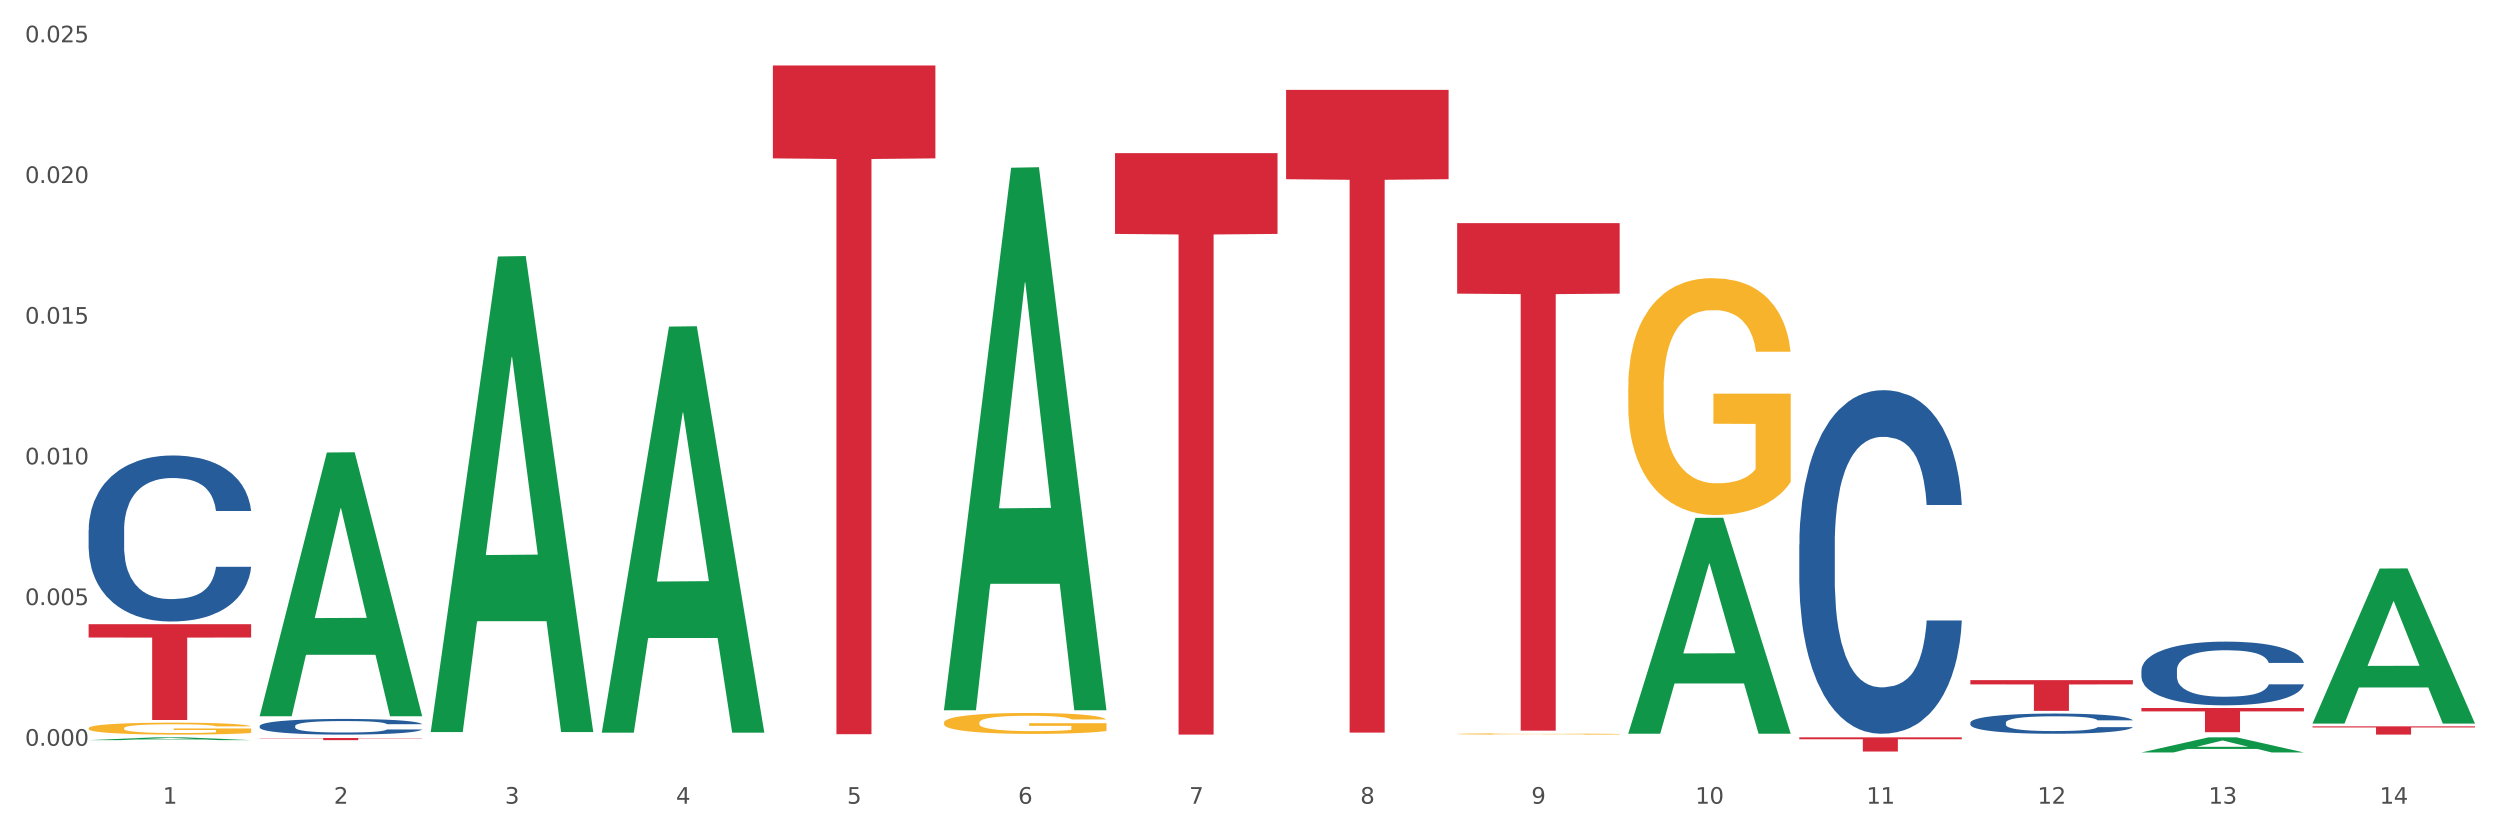
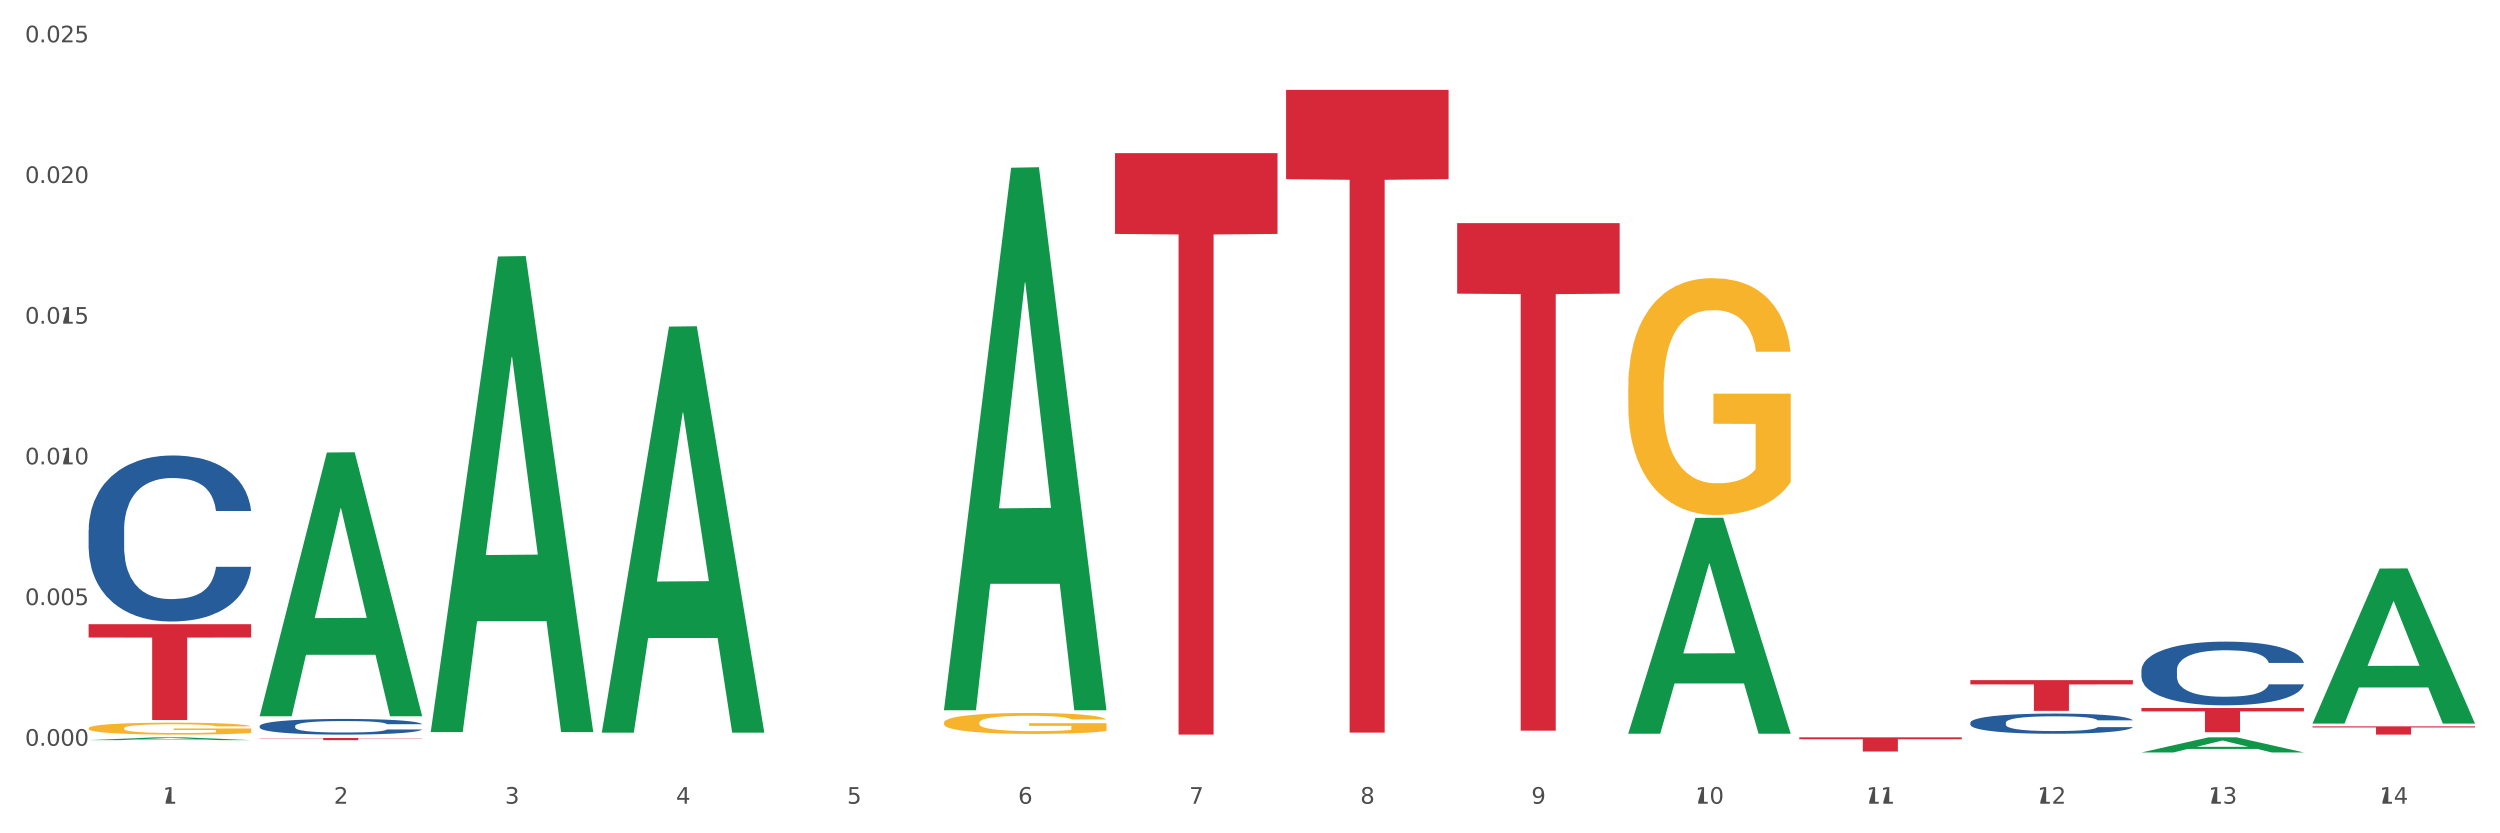
<svg xmlns="http://www.w3.org/2000/svg" xmlns:xlink="http://www.w3.org/1999/xlink" width="1080pt" height="360pt" viewBox="0 0 1080 360" version="1.1">
  <rect x="0" y="0" width="1080" height="360" fill="#333333" stroke="none" />
  <defs>
    <style type="text/css">*{stroke-linejoin: round; stroke-linecap: butt}</style>
  </defs>
  <g id="figure_1">
    <g id="patch_1">
      <path d="M 0 360  L 1080 360  L 1080 0  L 0 0  z " style="fill: #ffffff; stroke: #ffffff; stroke-linejoin: miter" />
    </g>
    <g id="axes_1">
      <g id="matplotlib.axis_1">
        <g id="xtick_1">
          <g id="text_1">
            <g style="fill: #4d4d4d" transform="translate(70.332 347.204) scale(0.096 -0.096)">
              <defs>
-                 <path id="DejaVuSans-31" d="M 794 531  L 1825 531  L 1825 4091  L 703 3866  L 703 4441  L 1819 4666  L 2450 4666  L 2450 531  L 3481 531  L 3481 0  L 794 0  L 794 531  z " transform="scale(0.016)" />
+                 <path id="DejaVuSans-31" d="M 794 531  L 1825 4091  L 703 3866  L 703 4441  L 1819 4666  L 2450 4666  L 2450 531  L 3481 531  L 3481 0  L 794 0  L 794 531  z " transform="scale(0.016)" />
              </defs>
              <use xlink:href="#DejaVuSans-31" />
            </g>
          </g>
        </g>
        <g id="xtick_2">
          <g id="text_2">
            <g style="fill: #4d4d4d" transform="translate(144.233 347.204) scale(0.096 -0.096)">
              <defs>
                <path id="DejaVuSans-32" d="M 1228 531  L 3431 531  L 3431 0  L 469 0  L 469 531  Q 828 903 1448 1529  Q 2069 2156 2228 2338  Q 2531 2678 2651 2914  Q 2772 3150 2772 3378  Q 2772 3750 2511 3984  Q 2250 4219 1831 4219  Q 1534 4219 1204 4116  Q 875 4013 500 3803  L 500 4441  Q 881 4594 1212 4672  Q 1544 4750 1819 4750  Q 2544 4750 2975 4387  Q 3406 4025 3406 3419  Q 3406 3131 3298 2873  Q 3191 2616 2906 2266  Q 2828 2175 2409 1742  Q 1991 1309 1228 531  z " transform="scale(0.016)" />
              </defs>
              <use xlink:href="#DejaVuSans-32" />
            </g>
          </g>
        </g>
        <g id="xtick_3">
          <g id="text_3">
            <g style="fill: #4d4d4d" transform="translate(218.134 347.204) scale(0.096 -0.096)">
              <defs>
                <path id="DejaVuSans-33" d="M 2597 2516  Q 3050 2419 3304 2112  Q 3559 1806 3559 1356  Q 3559 666 3084 287  Q 2609 -91 1734 -91  Q 1441 -91 1130 -33  Q 819 25 488 141  L 488 750  Q 750 597 1062 519  Q 1375 441 1716 441  Q 2309 441 2620 675  Q 2931 909 2931 1356  Q 2931 1769 2642 2001  Q 2353 2234 1838 2234  L 1294 2234  L 1294 2753  L 1863 2753  Q 2328 2753 2575 2939  Q 2822 3125 2822 3475  Q 2822 3834 2567 4026  Q 2313 4219 1838 4219  Q 1578 4219 1281 4162  Q 984 4106 628 3988  L 628 4550  Q 988 4650 1302 4700  Q 1616 4750 1894 4750  Q 2613 4750 3031 4423  Q 3450 4097 3450 3541  Q 3450 3153 3228 2886  Q 3006 2619 2597 2516  z " transform="scale(0.016)" />
              </defs>
              <use xlink:href="#DejaVuSans-33" />
            </g>
          </g>
        </g>
        <g id="xtick_4">
          <g id="text_4">
            <g style="fill: #4d4d4d" transform="translate(292.034 347.204) scale(0.096 -0.096)">
              <defs>
                <path id="DejaVuSans-34" d="M 2419 4116  L 825 1625  L 2419 1625  L 2419 4116  z M 2253 4666  L 3047 4666  L 3047 1625  L 3713 1625  L 3713 1100  L 3047 1100  L 3047 0  L 2419 0  L 2419 1100  L 313 1100  L 313 1709  L 2253 4666  z " transform="scale(0.016)" />
              </defs>
              <use xlink:href="#DejaVuSans-34" />
            </g>
          </g>
        </g>
        <g id="xtick_5">
          <g id="text_5">
            <g style="fill: #4d4d4d" transform="translate(365.935 347.204) scale(0.096 -0.096)">
              <defs>
                <path id="DejaVuSans-35" d="M 691 4666  L 3169 4666  L 3169 4134  L 1269 4134  L 1269 2991  Q 1406 3038 1543 3061  Q 1681 3084 1819 3084  Q 2600 3084 3056 2656  Q 3513 2228 3513 1497  Q 3513 744 3044 326  Q 2575 -91 1722 -91  Q 1428 -91 1123 -41  Q 819 9 494 109  L 494 744  Q 775 591 1075 516  Q 1375 441 1709 441  Q 2250 441 2565 725  Q 2881 1009 2881 1497  Q 2881 1984 2565 2268  Q 2250 2553 1709 2553  Q 1456 2553 1204 2497  Q 953 2441 691 2322  L 691 4666  z " transform="scale(0.016)" />
              </defs>
              <use xlink:href="#DejaVuSans-35" />
            </g>
          </g>
        </g>
        <g id="xtick_6">
          <g id="text_6">
            <g style="fill: #4d4d4d" transform="translate(439.836 347.204) scale(0.096 -0.096)">
              <defs>
                <path id="DejaVuSans-36" d="M 2113 2584  Q 1688 2584 1439 2293  Q 1191 2003 1191 1497  Q 1191 994 1439 701  Q 1688 409 2113 409  Q 2538 409 2786 701  Q 3034 994 3034 1497  Q 3034 2003 2786 2293  Q 2538 2584 2113 2584  z M 3366 4563  L 3366 3988  Q 3128 4100 2886 4159  Q 2644 4219 2406 4219  Q 1781 4219 1451 3797  Q 1122 3375 1075 2522  Q 1259 2794 1537 2939  Q 1816 3084 2150 3084  Q 2853 3084 3261 2657  Q 3669 2231 3669 1497  Q 3669 778 3244 343  Q 2819 -91 2113 -91  Q 1303 -91 875 529  Q 447 1150 447 2328  Q 447 3434 972 4092  Q 1497 4750 2381 4750  Q 2619 4750 2861 4703  Q 3103 4656 3366 4563  z " transform="scale(0.016)" />
              </defs>
              <use xlink:href="#DejaVuSans-36" />
            </g>
          </g>
        </g>
        <g id="xtick_7">
          <g id="text_7">
            <g style="fill: #4d4d4d" transform="translate(513.737 347.204) scale(0.096 -0.096)">
              <defs>
                <path id="DejaVuSans-37" d="M 525 4666  L 3525 4666  L 3525 4397  L 1831 0  L 1172 0  L 2766 4134  L 525 4134  L 525 4666  z " transform="scale(0.016)" />
              </defs>
              <use xlink:href="#DejaVuSans-37" />
            </g>
          </g>
        </g>
        <g id="xtick_8">
          <g id="text_8">
            <g style="fill: #4d4d4d" transform="translate(587.638 347.204) scale(0.096 -0.096)">
              <defs>
                <path id="DejaVuSans-38" d="M 2034 2216  Q 1584 2216 1326 1975  Q 1069 1734 1069 1313  Q 1069 891 1326 650  Q 1584 409 2034 409  Q 2484 409 2743 651  Q 3003 894 3003 1313  Q 3003 1734 2745 1975  Q 2488 2216 2034 2216  z M 1403 2484  Q 997 2584 770 2862  Q 544 3141 544 3541  Q 544 4100 942 4425  Q 1341 4750 2034 4750  Q 2731 4750 3128 4425  Q 3525 4100 3525 3541  Q 3525 3141 3298 2862  Q 3072 2584 2669 2484  Q 3125 2378 3379 2068  Q 3634 1759 3634 1313  Q 3634 634 3220 271  Q 2806 -91 2034 -91  Q 1263 -91 848 271  Q 434 634 434 1313  Q 434 1759 690 2068  Q 947 2378 1403 2484  z M 1172 3481  Q 1172 3119 1398 2916  Q 1625 2713 2034 2713  Q 2441 2713 2670 2916  Q 2900 3119 2900 3481  Q 2900 3844 2670 4047  Q 2441 4250 2034 4250  Q 1625 4250 1398 4047  Q 1172 3844 1172 3481  z " transform="scale(0.016)" />
              </defs>
              <use xlink:href="#DejaVuSans-38" />
            </g>
          </g>
        </g>
        <g id="xtick_9">
          <g id="text_9">
            <g style="fill: #4d4d4d" transform="translate(661.539 347.204) scale(0.096 -0.096)">
              <defs>
                <path id="DejaVuSans-39" d="M 703 97  L 703 672  Q 941 559 1184 500  Q 1428 441 1663 441  Q 2288 441 2617 861  Q 2947 1281 2994 2138  Q 2813 1869 2534 1725  Q 2256 1581 1919 1581  Q 1219 1581 811 2004  Q 403 2428 403 3163  Q 403 3881 828 4315  Q 1253 4750 1959 4750  Q 2769 4750 3195 4129  Q 3622 3509 3622 2328  Q 3622 1225 3098 567  Q 2575 -91 1691 -91  Q 1453 -91 1209 -44  Q 966 3 703 97  z M 1959 2075  Q 2384 2075 2632 2365  Q 2881 2656 2881 3163  Q 2881 3666 2632 3958  Q 2384 4250 1959 4250  Q 1534 4250 1286 3958  Q 1038 3666 1038 3163  Q 1038 2656 1286 2365  Q 1534 2075 1959 2075  z " transform="scale(0.016)" />
              </defs>
              <use xlink:href="#DejaVuSans-39" />
            </g>
          </g>
        </g>
        <g id="xtick_10">
          <g id="text_10">
            <g style="fill: #4d4d4d" transform="translate(732.386 347.204) scale(0.096 -0.096)">
              <defs>
                <path id="DejaVuSans-30" d="M 2034 4250  Q 1547 4250 1301 3770  Q 1056 3291 1056 2328  Q 1056 1369 1301 889  Q 1547 409 2034 409  Q 2525 409 2770 889  Q 3016 1369 3016 2328  Q 3016 3291 2770 3770  Q 2525 4250 2034 4250  z M 2034 4750  Q 2819 4750 3233 4129  Q 3647 3509 3647 2328  Q 3647 1150 3233 529  Q 2819 -91 2034 -91  Q 1250 -91 836 529  Q 422 1150 422 2328  Q 422 3509 836 4129  Q 1250 4750 2034 4750  z " transform="scale(0.016)" />
              </defs>
              <use xlink:href="#DejaVuSans-31" />
              <use xlink:href="#DejaVuSans-30" transform="translate(63.623 0)" />
            </g>
          </g>
        </g>
        <g id="xtick_11">
          <g id="text_11">
            <g style="fill: #4d4d4d" transform="translate(806.287 347.204) scale(0.096 -0.096)">
              <use xlink:href="#DejaVuSans-31" />
              <use xlink:href="#DejaVuSans-31" transform="translate(63.623 0)" />
            </g>
          </g>
        </g>
        <g id="xtick_12">
          <g id="text_12">
            <g style="fill: #4d4d4d" transform="translate(880.187 347.204) scale(0.096 -0.096)">
              <use xlink:href="#DejaVuSans-31" />
              <use xlink:href="#DejaVuSans-32" transform="translate(63.623 0)" />
            </g>
          </g>
        </g>
        <g id="xtick_13">
          <g id="text_13">
            <g style="fill: #4d4d4d" transform="translate(954.088 347.204) scale(0.096 -0.096)">
              <use xlink:href="#DejaVuSans-31" />
              <use xlink:href="#DejaVuSans-33" transform="translate(63.623 0)" />
            </g>
          </g>
        </g>
        <g id="xtick_14">
          <g id="text_14">
            <g style="fill: #4d4d4d" transform="translate(1027.989 347.204) scale(0.096 -0.096)">
              <use xlink:href="#DejaVuSans-31" />
              <use xlink:href="#DejaVuSans-34" transform="translate(63.623 0)" />
            </g>
          </g>
        </g>
        <g id="xtick_15" />
        <g id="xtick_16" />
        <g id="xtick_17" />
        <g id="xtick_18" />
        <g id="xtick_19" />
        <g id="xtick_20" />
        <g id="xtick_21" />
        <g id="xtick_22" />
        <g id="xtick_23" />
        <g id="xtick_24" />
        <g id="xtick_25" />
        <g id="xtick_26" />
        <g id="xtick_27" />
      </g>
      <g id="matplotlib.axis_2">
        <g id="ytick_1">
          <g id="text_15">
            <g style="fill: #4d4d4d" transform="translate(10.8 322.163) scale(0.096 -0.096)">
              <defs>
                <path id="DejaVuSans-2e" d="M 684 794  L 1344 794  L 1344 0  L 684 0  L 684 794  z " transform="scale(0.016)" />
              </defs>
              <use xlink:href="#DejaVuSans-30" />
              <use xlink:href="#DejaVuSans-2e" transform="translate(63.623 0)" />
              <use xlink:href="#DejaVuSans-30" transform="translate(95.41 0)" />
              <use xlink:href="#DejaVuSans-30" transform="translate(159.033 0)" />
              <use xlink:href="#DejaVuSans-30" transform="translate(222.656 0)" />
            </g>
          </g>
        </g>
        <g id="ytick_2">
          <g id="text_16">
            <g style="fill: #4d4d4d" transform="translate(10.8 261.385) scale(0.096 -0.096)">
              <use xlink:href="#DejaVuSans-30" />
              <use xlink:href="#DejaVuSans-2e" transform="translate(63.623 0)" />
              <use xlink:href="#DejaVuSans-30" transform="translate(95.41 0)" />
              <use xlink:href="#DejaVuSans-30" transform="translate(159.033 0)" />
              <use xlink:href="#DejaVuSans-35" transform="translate(222.656 0)" />
            </g>
          </g>
        </g>
        <g id="ytick_3">
          <g id="text_17">
            <g style="fill: #4d4d4d" transform="translate(10.8 200.608) scale(0.096 -0.096)">
              <use xlink:href="#DejaVuSans-30" />
              <use xlink:href="#DejaVuSans-2e" transform="translate(63.623 0)" />
              <use xlink:href="#DejaVuSans-30" transform="translate(95.41 0)" />
              <use xlink:href="#DejaVuSans-31" transform="translate(159.033 0)" />
              <use xlink:href="#DejaVuSans-30" transform="translate(222.656 0)" />
            </g>
          </g>
        </g>
        <g id="ytick_4">
          <g id="text_18">
            <g style="fill: #4d4d4d" transform="translate(10.8 139.83) scale(0.096 -0.096)">
              <use xlink:href="#DejaVuSans-30" />
              <use xlink:href="#DejaVuSans-2e" transform="translate(63.623 0)" />
              <use xlink:href="#DejaVuSans-30" transform="translate(95.41 0)" />
              <use xlink:href="#DejaVuSans-31" transform="translate(159.033 0)" />
              <use xlink:href="#DejaVuSans-35" transform="translate(222.656 0)" />
            </g>
          </g>
        </g>
        <g id="ytick_5">
          <g id="text_19">
            <g style="fill: #4d4d4d" transform="translate(10.8 79.053) scale(0.096 -0.096)">
              <use xlink:href="#DejaVuSans-30" />
              <use xlink:href="#DejaVuSans-2e" transform="translate(63.623 0)" />
              <use xlink:href="#DejaVuSans-30" transform="translate(95.41 0)" />
              <use xlink:href="#DejaVuSans-32" transform="translate(159.033 0)" />
              <use xlink:href="#DejaVuSans-30" transform="translate(222.656 0)" />
            </g>
          </g>
        </g>
        <g id="ytick_6">
          <g id="text_20">
            <g style="fill: #4d4d4d" transform="translate(10.8 18.276) scale(0.096 -0.096)">
              <use xlink:href="#DejaVuSans-30" />
              <use xlink:href="#DejaVuSans-2e" transform="translate(63.623 0)" />
              <use xlink:href="#DejaVuSans-30" transform="translate(95.41 0)" />
              <use xlink:href="#DejaVuSans-32" transform="translate(159.033 0)" />
              <use xlink:href="#DejaVuSans-35" transform="translate(222.656 0)" />
            </g>
          </g>
        </g>
        <g id="ytick_7" />
        <g id="ytick_8" />
        <g id="ytick_9" />
        <g id="ytick_10" />
        <g id="ytick_11" />
      </g>
      <g id="PolyCollection_1">
        <path d="M 38.283 319.738  L 38.355 319.737  L 67.306 318.516  L 79.321 318.515  L 108.489 319.74  L 94.592 319.74  L 88.296 319.455  L 58.404 319.455  L 58.187 319.46  L 52.107 319.74  L 38.283 319.74  L 38.283 319.738  L 62.167 319.285  L 84.532 319.284  L 73.458 318.776  L 73.314 318.774  L 73.169 318.778  L 62.095 319.284  L 62.167 319.285  L 38.283 319.738  z " clip-path="url(#pd9d1cb0e75)" style="fill: #109648" />
        <path d="M 703.391 167.451  L 703.474 167.357  L 703.474 163.993  L 703.639 161.097  L 704.468 154.088  L 705.712 148.295  L 706.623 145.211  L 707.535 142.688  L 708.613 140.165  L 709.939 137.549  L 712.343 133.718  L 713.835 131.755  L 715.658 129.7  L 718.974 126.709  L 721.377 125.027  L 723.864 123.626  L 727.925 121.944  L 730.578 121.196  L 733.396 120.635  L 736.794 120.262  L 739.364 120.168  L 745 120.449  L 749.808 121.29  L 752.129 121.944  L 755.113 123.065  L 756.687 123.813  L 759.257 125.308  L 761.909 127.27  L 763.733 128.952  L 766.468 132.129  L 768.54 135.306  L 770.447 139.231  L 771.441 141.941  L 772.187 144.464  L 772.851 147.36  L 773.514 151.939  L 758.594 151.939  L 758.014 148.669  L 757.102 145.585  L 755.776 142.595  L 754.615 140.726  L 752.626 138.39  L 750.802 136.895  L 748.896 135.773  L 746.575 134.839  L 744.752 134.372  L 742.182 133.998  L 737.126 134.091  L 733.728 134.839  L 731.407 135.773  L 729.915 136.614  L 728.589 137.549  L 727.097 138.857  L 725.356 140.819  L 724.113 142.595  L 722.869 144.837  L 721.875 147.08  L 720.963 149.696  L 720.217 152.5  L 719.637 155.397  L 719.139 158.947  L 718.725 164.834  L 718.725 177.636  L 718.891 180.533  L 719.305 184.364  L 719.802 187.261  L 720.631 190.718  L 721.377 193.054  L 722.786 196.418  L 724.361 199.222  L 725.605 200.997  L 726.848 202.492  L 729.003 204.548  L 731.407 206.23  L 733.479 207.258  L 736.297 208.192  L 738.204 208.566  L 739.861 208.753  L 743.923 208.753  L 746.824 208.473  L 750.056 207.819  L 752.543 206.978  L 754.615 205.95  L 756.936 204.268  L 758.428 202.679  L 758.428 183.149  L 740.193 183.056  L 740.193 170.067  L 773.597 170.067  L 773.597 208.192  L 772.187 210.155  L 770.613 211.93  L 768.955 213.519  L 766.468 215.481  L 763.484 217.35  L 760.832 218.658  L 758.014 219.779  L 754.698 220.807  L 750.388 221.742  L 747.736 222.116  L 744.42 222.396  L 740.524 222.489  L 737.126 222.302  L 733.811 221.835  L 730.329 220.994  L 726.931 219.779  L 724.361 218.565  L 721.792 217.07  L 719.057 215.107  L 716.901 213.238  L 715.244 211.556  L 713.42 209.407  L 711.431 206.604  L 709.939 204.081  L 708.613 201.464  L 707.204 198.1  L 706.209 195.204  L 705.214 191.559  L 704.634 188.849  L 703.971 184.645  L 703.474 178.758  L 703.391 167.451  z " clip-path="url(#pd9d1cb0e75)" style="fill: #f7b32b" />
        <path d="M 38.283 314.579  L 38.366 314.575  L 38.366 314.405  L 38.532 314.259  L 39.361 313.906  L 40.604 313.613  L 41.516 313.458  L 42.427 313.331  L 43.505 313.204  L 44.831 313.072  L 47.235 312.879  L 48.727 312.78  L 50.55 312.676  L 53.866 312.525  L 56.27 312.44  L 58.756 312.37  L 62.818 312.285  L 65.47 312.247  L 68.288 312.219  L 71.687 312.2  L 74.256 312.195  L 79.893 312.209  L 84.7 312.252  L 87.021 312.285  L 90.005 312.341  L 91.58 312.379  L 94.149 312.454  L 96.802 312.553  L 98.625 312.638  L 101.36 312.798  L 103.433 312.959  L 105.339 313.156  L 106.334 313.293  L 107.08 313.42  L 107.743 313.566  L 108.406 313.797  L 93.486 313.797  L 92.906 313.632  L 91.994 313.477  L 90.668 313.326  L 89.508 313.232  L 87.518 313.114  L 85.695 313.039  L 83.788 312.982  L 81.467 312.935  L 79.644 312.911  L 77.074 312.893  L 72.018 312.897  L 68.62 312.935  L 66.299 312.982  L 64.807 313.025  L 63.481 313.072  L 61.989 313.138  L 60.248 313.237  L 59.005 313.326  L 57.762 313.439  L 56.767 313.552  L 55.855 313.684  L 55.109 313.825  L 54.529 313.972  L 54.032 314.151  L 53.617 314.447  L 53.617 315.093  L 53.783 315.239  L 54.197 315.432  L 54.695 315.578  L 55.524 315.752  L 56.27 315.87  L 57.679 316.04  L 59.254 316.181  L 60.497 316.271  L 61.74 316.346  L 63.895 316.45  L 66.299 316.535  L 68.371 316.586  L 71.189 316.633  L 73.096 316.652  L 74.754 316.662  L 78.815 316.662  L 81.716 316.648  L 84.949 316.615  L 87.435 316.572  L 89.508 316.52  L 91.828 316.436  L 93.32 316.355  L 93.32 315.371  L 75.085 315.366  L 75.085 314.711  L 108.489 314.711  L 108.489 316.633  L 107.08 316.732  L 105.505 316.822  L 103.847 316.902  L 101.36 317.001  L 98.377 317.095  L 95.724 317.161  L 92.906 317.218  L 89.59 317.269  L 85.28 317.317  L 82.628 317.335  L 79.312 317.35  L 75.417 317.354  L 72.018 317.345  L 68.703 317.321  L 65.221 317.279  L 61.823 317.218  L 59.254 317.156  L 56.684 317.081  L 53.949 316.982  L 51.794 316.888  L 50.136 316.803  L 48.312 316.695  L 46.323 316.553  L 44.831 316.426  L 43.505 316.294  L 42.096 316.125  L 41.101 315.979  L 40.107 315.795  L 39.526 315.658  L 38.863 315.446  L 38.366 315.149  L 38.283 314.579  z " clip-path="url(#pd9d1cb0e75)" style="fill: #f7b32b" />
        <path d="M 38.283 269.656  L 108.489 269.656  L 108.489 275.406  L 80.872 275.445  L 80.872 311.034  L 65.733 311.034  L 65.733 275.445  L 38.283 275.406  L 38.283 269.695  L 38.283 269.656  z " clip-path="url(#pd9d1cb0e75)" style="fill: #d62839" />
        <path d="M 112.184 318.821  L 182.39 318.821  L 182.39 318.949  L 154.773 318.95  L 154.773 319.744  L 139.634 319.744  L 139.634 318.95  L 112.184 318.949  L 112.184 318.822  L 112.184 318.821  z " clip-path="url(#pd9d1cb0e75)" style="fill: #d62839" />
-         <path d="M 333.886 28.268  L 404.092 28.268  L 404.092 68.417  L 376.476 68.688  L 376.476 317.178  L 361.337 317.178  L 361.337 68.688  L 333.886 68.417  L 333.886 28.539  L 333.886 28.268  z " clip-path="url(#pd9d1cb0e75)" style="fill: #d62839" />
        <path d="M 481.688 66.144  L 551.894 66.144  L 551.894 101.053  L 524.277 101.288  L 524.277 317.344  L 509.138 317.344  L 509.138 101.288  L 481.688 101.053  L 481.688 66.38  L 481.688 66.144  z " clip-path="url(#pd9d1cb0e75)" style="fill: #d62839" />
        <path d="M 629.49 96.381  L 699.696 96.381  L 699.696 126.853  L 672.079 127.059  L 672.079 315.653  L 656.94 315.653  L 656.94 127.059  L 629.49 126.853  L 629.49 96.587  L 629.49 96.381  z " clip-path="url(#pd9d1cb0e75)" style="fill: #d62839" />
-         <path d="M 629.49 317.064  L 629.573 317.063  L 629.573 317.045  L 629.739 317.03  L 630.567 316.993  L 631.811 316.962  L 632.722 316.946  L 633.634 316.933  L 634.712 316.919  L 636.038 316.906  L 638.442 316.885  L 639.934 316.875  L 641.757 316.864  L 645.073 316.848  L 647.476 316.84  L 649.963 316.832  L 654.025 316.823  L 656.677 316.819  L 659.495 316.816  L 662.894 316.814  L 665.463 316.814  L 671.099 316.815  L 675.907 316.82  L 678.228 316.823  L 681.212 316.829  L 682.787 316.833  L 685.356 316.841  L 688.009 316.851  L 689.832 316.86  L 692.567 316.877  L 694.64 316.894  L 696.546 316.915  L 697.541 316.929  L 698.287 316.942  L 698.95 316.957  L 699.613 316.982  L 684.693 316.982  L 684.113 316.964  L 683.201 316.948  L 681.875 316.932  L 680.714 316.922  L 678.725 316.91  L 676.902 316.902  L 674.995 316.896  L 672.674 316.891  L 670.851 316.889  L 668.281 316.887  L 663.225 316.887  L 659.827 316.891  L 657.506 316.896  L 656.014 316.901  L 654.688 316.906  L 653.196 316.913  L 651.455 316.923  L 650.212 316.932  L 648.968 316.944  L 647.974 316.956  L 647.062 316.97  L 646.316 316.985  L 645.736 317  L 645.239 317.019  L 644.824 317.05  L 644.824 317.117  L 644.99 317.133  L 645.404 317.153  L 645.902 317.168  L 646.731 317.186  L 647.476 317.199  L 648.886 317.217  L 650.46 317.231  L 651.704 317.241  L 652.947 317.249  L 655.102 317.26  L 657.506 317.268  L 659.578 317.274  L 662.396 317.279  L 664.303 317.281  L 665.96 317.282  L 670.022 317.282  L 672.923 317.28  L 676.156 317.277  L 678.642 317.272  L 680.714 317.267  L 683.035 317.258  L 684.527 317.25  L 684.527 317.147  L 666.292 317.146  L 666.292 317.077  L 699.696 317.077  L 699.696 317.279  L 698.287 317.289  L 696.712 317.299  L 695.054 317.307  L 692.567 317.317  L 689.583 317.327  L 686.931 317.334  L 684.113 317.34  L 680.797 317.345  L 676.487 317.35  L 673.835 317.352  L 670.519 317.354  L 666.624 317.354  L 663.225 317.353  L 659.91 317.351  L 656.428 317.346  L 653.03 317.34  L 650.46 317.334  L 647.891 317.326  L 645.156 317.315  L 643.001 317.305  L 641.343 317.297  L 639.519 317.285  L 637.53 317.27  L 636.038 317.257  L 634.712 317.243  L 633.303 317.225  L 632.308 317.21  L 631.313 317.191  L 630.733 317.177  L 630.07 317.154  L 629.573 317.123  L 629.49 317.064  z " clip-path="url(#pd9d1cb0e75)" style="fill: #f7b32b" />
        <path d="M 777.292 318.515  L 847.497 318.515  L 847.497 319.369  L 819.881 319.375  L 819.881 324.658  L 804.742 324.658  L 804.742 319.375  L 777.292 319.369  L 777.292 318.521  L 777.292 318.515  z " clip-path="url(#pd9d1cb0e75)" style="fill: #d62839" />
        <path d="M 925.093 305.868  L 995.299 305.868  L 995.299 307.32  L 967.683 307.33  L 967.683 316.315  L 952.543 316.315  L 952.543 307.33  L 925.093 307.32  L 925.093 305.878  L 925.093 305.868  z " clip-path="url(#pd9d1cb0e75)" style="fill: #d62839" />
        <path d="M 998.994 313.768  L 1069.2 313.768  L 1069.2 314.266  L 1041.583 314.27  L 1041.583 317.354  L 1026.444 317.354  L 1026.444 314.27  L 998.994 314.266  L 998.994 313.771  L 998.994 313.768  z " clip-path="url(#pd9d1cb0e75)" style="fill: #d62839" />
        <path d="M 925.093 289.547  L 925.176 289.522  L 925.176 288.818  L 925.425 287.863  L 926.338 286.103  L 927.5 284.771  L 929.492 283.212  L 930.57 282.558  L 931.981 281.829  L 934.886 280.648  L 938.205 279.642  L 940.529 279.089  L 942.271 278.737  L 946.172 278.109  L 948.412 277.832  L 950.736 277.606  L 952.728 277.455  L 956.047 277.279  L 958.702 277.204  L 961.773 277.178  L 964.346 277.204  L 967.748 277.304  L 972.727 277.606  L 974.636 277.782  L 977.208 278.083  L 979.864 278.486  L 982.021 278.888  L 984.511 279.466  L 987.084 280.22  L 989.573 281.176  L 991.316 282.056  L 992.727 282.986  L 993.971 284.117  L 994.884 285.349  L 995.299 286.38  L 980.113 286.38  L 979.698 285.45  L 978.868 284.444  L 978.038 283.765  L 977.125 283.212  L 975.715 282.584  L 974.47 282.181  L 972.395 281.704  L 970.486 281.402  L 968.91 281.226  L 967.001 281.075  L 962.935 280.924  L 960.03 280.924  L 958.205 280.975  L 955.964 281.1  L 954.055 281.276  L 951.815 281.578  L 950.072 281.905  L 948.329 282.332  L 947.333 282.634  L 945.84 283.187  L 944.844 283.639  L 943.516 284.419  L 942.769 284.972  L 941.441 286.405  L 940.861 287.461  L 940.612 288.19  L 940.446 288.994  L 940.446 292.916  L 940.944 294.676  L 941.359 295.43  L 942.022 296.285  L 943.267 297.391  L 945.093 298.472  L 947.002 299.252  L 948.578 299.729  L 950.072 300.081  L 951.566 300.358  L 953.391 300.609  L 954.885 300.76  L 957.126 300.911  L 959.781 300.986  L 961.856 300.986  L 966.088 300.861  L 967.997 300.735  L 969.823 300.559  L 971.814 300.282  L 973.391 299.981  L 974.304 299.754  L 975.798 299.277  L 976.959 298.774  L 977.955 298.196  L 978.619 297.693  L 979.366 296.939  L 979.947 296.084  L 980.113 295.631  L 995.299 295.631  L 994.967 296.536  L 994.386 297.416  L 993.225 298.598  L 992.312 299.277  L 990.901 300.106  L 989.407 300.81  L 987.333 301.59  L 985.424 302.168  L 983.432 302.671  L 981.275 303.123  L 977.374 303.752  L 975.963 303.928  L 972.976 304.229  L 970.652 304.405  L 967.25 304.581  L 963.765 304.682  L 960.113 304.707  L 956.877 304.657  L 953.308 304.506  L 951.068 304.355  L 948.578 304.129  L 945.674 303.777  L 942.935 303.35  L 940.363 302.847  L 937.956 302.268  L 935.715 301.615  L 932.811 300.534  L 930.653 299.478  L 929.077 298.497  L 927.998 297.668  L 926.919 296.612  L 926.338 295.883  L 925.425 294.123  L 925.093 292.489  L 925.093 289.547  z " clip-path="url(#pd9d1cb0e75)" style="fill: #255c99" />
        <path d="M 851.192 312.18  L 851.275 312.172  L 851.275 311.949  L 851.524 311.646  L 852.437 311.088  L 853.599 310.666  L 855.591 310.172  L 856.67 309.964  L 858.08 309.733  L 860.985 309.358  L 864.304 309.04  L 866.628 308.864  L 868.37 308.753  L 872.271 308.553  L 874.511 308.466  L 876.835 308.394  L 878.827 308.346  L 882.146 308.29  L 884.802 308.266  L 887.872 308.258  L 890.445 308.266  L 893.847 308.298  L 898.826 308.394  L 900.735 308.45  L 903.307 308.545  L 905.963 308.673  L 908.121 308.8  L 910.61 308.984  L 913.183 309.223  L 915.672 309.526  L 917.415 309.805  L 918.826 310.1  L 920.071 310.459  L 920.983 310.849  L 921.398 311.176  L 906.212 311.176  L 905.797 310.881  L 904.967 310.562  L 904.137 310.347  L 903.224 310.172  L 901.814 309.972  L 900.569 309.845  L 898.494 309.693  L 896.586 309.598  L 895.009 309.542  L 893.1 309.494  L 889.034 309.446  L 886.129 309.446  L 884.304 309.462  L 882.063 309.502  L 880.154 309.558  L 877.914 309.653  L 876.171 309.757  L 874.428 309.893  L 873.433 309.988  L 871.939 310.164  L 870.943 310.307  L 869.615 310.554  L 868.868 310.73  L 867.541 311.184  L 866.96 311.519  L 866.711 311.75  L 866.545 312.005  L 866.545 313.249  L 867.043 313.807  L 867.458 314.046  L 868.122 314.317  L 869.366 314.668  L 871.192 315.01  L 873.101 315.258  L 874.677 315.409  L 876.171 315.521  L 877.665 315.608  L 879.491 315.688  L 880.984 315.736  L 883.225 315.784  L 885.88 315.808  L 887.955 315.808  L 892.187 315.768  L 894.096 315.728  L 895.922 315.672  L 897.913 315.584  L 899.49 315.489  L 900.403 315.417  L 901.897 315.266  L 903.058 315.106  L 904.054 314.923  L 904.718 314.763  L 905.465 314.524  L 906.046 314.253  L 906.212 314.11  L 921.398 314.11  L 921.066 314.397  L 920.485 314.676  L 919.324 315.05  L 918.411 315.266  L 917 315.529  L 915.506 315.752  L 913.432 315.999  L 911.523 316.182  L 909.531 316.342  L 907.374 316.485  L 903.473 316.685  L 902.063 316.74  L 899.075 316.836  L 896.752 316.892  L 893.349 316.948  L 889.864 316.979  L 886.212 316.987  L 882.976 316.972  L 879.408 316.924  L 877.167 316.876  L 874.677 316.804  L 871.773 316.692  L 869.034 316.557  L 866.462 316.398  L 864.055 316.214  L 861.815 316.007  L 858.91 315.664  L 856.752 315.329  L 855.176 315.018  L 854.097 314.755  L 853.018 314.421  L 852.437 314.189  L 851.524 313.631  L 851.192 313.113  L 851.192 312.18  z " clip-path="url(#pd9d1cb0e75)" style="fill: #255c99" />
-         <path d="M 777.292 235.246  L 777.375 235.11  L 777.375 231.315  L 777.624 226.163  L 778.536 216.674  L 779.698 209.49  L 781.69 201.085  L 782.769 197.56  L 784.179 193.629  L 787.084 187.258  L 790.403 181.836  L 792.727 178.853  L 794.47 176.956  L 798.37 173.567  L 800.611 172.075  L 802.934 170.855  L 804.926 170.042  L 808.245 169.093  L 810.901 168.687  L 813.971 168.551  L 816.544 168.687  L 819.946 169.229  L 824.925 170.855  L 826.834 171.804  L 829.407 173.431  L 832.062 175.6  L 834.22 177.769  L 836.709 180.887  L 839.282 184.954  L 841.771 190.105  L 843.514 194.849  L 844.925 199.865  L 846.17 205.965  L 847.082 212.607  L 847.497 218.165  L 832.311 218.165  L 831.896 213.15  L 831.066 207.727  L 830.236 204.067  L 829.324 201.085  L 827.913 197.696  L 826.668 195.527  L 824.593 192.952  L 822.685 191.325  L 821.108 190.376  L 819.199 189.563  L 815.133 188.749  L 812.229 188.749  L 810.403 189.02  L 808.162 189.698  L 806.254 190.647  L 804.013 192.274  L 802.27 194.036  L 800.528 196.34  L 799.532 197.967  L 798.038 200.949  L 797.042 203.39  L 795.714 207.592  L 794.968 210.574  L 793.64 218.301  L 793.059 223.994  L 792.81 227.926  L 792.644 232.263  L 792.644 253.411  L 793.142 262.9  L 793.557 266.966  L 794.221 271.575  L 795.465 277.54  L 797.291 283.369  L 799.2 287.571  L 800.777 290.147  L 802.27 292.045  L 803.764 293.536  L 805.59 294.892  L 807.083 295.705  L 809.324 296.518  L 811.98 296.925  L 814.054 296.925  L 818.286 296.247  L 820.195 295.569  L 822.021 294.62  L 824.012 293.129  L 825.589 291.503  L 826.502 290.283  L 827.996 287.707  L 829.158 284.996  L 830.153 281.878  L 830.817 279.167  L 831.564 275.1  L 832.145 270.491  L 832.311 268.051  L 847.497 268.051  L 847.165 272.931  L 846.585 277.676  L 845.423 284.047  L 844.51 287.707  L 843.099 292.18  L 841.605 295.976  L 839.531 300.178  L 837.622 303.296  L 835.63 306.007  L 833.473 308.447  L 829.573 311.836  L 828.162 312.785  L 825.174 314.412  L 822.851 315.361  L 819.448 316.31  L 815.963 316.852  L 812.312 316.988  L 809.075 316.716  L 805.507 315.903  L 803.266 315.09  L 800.777 313.87  L 797.872 311.972  L 795.134 309.667  L 792.561 306.956  L 790.154 303.838  L 787.914 300.314  L 785.009 294.485  L 782.852 288.791  L 781.275 283.505  L 780.196 279.031  L 779.117 273.338  L 778.536 269.407  L 777.624 259.917  L 777.292 251.106  L 777.292 235.246  z " clip-path="url(#pd9d1cb0e75)" style="fill: #255c99" />
        <path d="M 112.184 313.623  L 112.267 313.617  L 112.267 313.444  L 112.516 313.209  L 113.429 312.776  L 114.59 312.448  L 116.582 312.064  L 117.661 311.903  L 119.072 311.724  L 121.976 311.433  L 125.296 311.186  L 127.619 311.05  L 129.362 310.963  L 133.262 310.808  L 135.503 310.74  L 137.826 310.685  L 139.818 310.648  L 143.137 310.604  L 145.793 310.586  L 148.863 310.579  L 151.436 310.586  L 154.838 310.61  L 159.818 310.685  L 161.726 310.728  L 164.299 310.802  L 166.954 310.901  L 169.112 311  L 171.602 311.142  L 174.174 311.328  L 176.664 311.563  L 178.406 311.78  L 179.817 312.009  L 181.062 312.287  L 181.975 312.59  L 182.39 312.844  L 167.203 312.844  L 166.788 312.615  L 165.959 312.368  L 165.129 312.2  L 164.216 312.064  L 162.805 311.91  L 161.56 311.811  L 159.486 311.693  L 157.577 311.619  L 156 311.576  L 154.092 311.538  L 150.025 311.501  L 147.121 311.501  L 145.295 311.514  L 143.055 311.545  L 141.146 311.588  L 138.905 311.662  L 137.163 311.743  L 135.42 311.848  L 134.424 311.922  L 132.93 312.058  L 131.934 312.17  L 130.607 312.361  L 129.86 312.497  L 128.532 312.85  L 127.951 313.11  L 127.702 313.289  L 127.536 313.487  L 127.536 314.453  L 128.034 314.886  L 128.449 315.071  L 129.113 315.282  L 130.358 315.554  L 132.183 315.82  L 134.092 316.012  L 135.669 316.129  L 137.163 316.216  L 138.656 316.284  L 140.482 316.346  L 141.976 316.383  L 144.216 316.42  L 146.872 316.439  L 148.946 316.439  L 153.179 316.408  L 155.087 316.377  L 156.913 316.333  L 158.905 316.265  L 160.481 316.191  L 161.394 316.135  L 162.888 316.018  L 164.05 315.894  L 165.046 315.752  L 165.71 315.628  L 166.456 315.442  L 167.037 315.232  L 167.203 315.121  L 182.39 315.121  L 182.058 315.343  L 181.477 315.56  L 180.315 315.851  L 179.402 316.018  L 177.991 316.222  L 176.498 316.395  L 174.423 316.587  L 172.514 316.729  L 170.523 316.853  L 168.365 316.965  L 164.465 317.119  L 163.054 317.162  L 160.067 317.237  L 157.743 317.28  L 154.341 317.323  L 150.855 317.348  L 147.204 317.354  L 143.967 317.342  L 140.399 317.305  L 138.158 317.268  L 135.669 317.212  L 132.764 317.125  L 130.026 317.02  L 127.453 316.896  L 125.047 316.754  L 122.806 316.593  L 119.902 316.327  L 117.744 316.067  L 116.167 315.826  L 115.088 315.622  L 114.01 315.362  L 113.429 315.183  L 112.516 314.75  L 112.184 314.347  L 112.184 313.623  z " clip-path="url(#pd9d1cb0e75)" style="fill: #255c99" />
        <path d="M 38.283 228.993  L 38.366 228.928  L 38.366 227.093  L 38.615 224.604  L 39.528 220.018  L 40.69 216.547  L 42.681 212.485  L 43.76 210.782  L 45.171 208.882  L 48.075 205.803  L 51.395 203.183  L 53.718 201.742  L 55.461 200.825  L 59.361 199.187  L 61.602 198.466  L 63.926 197.877  L 65.917 197.484  L 69.237 197.025  L 71.892 196.829  L 74.963 196.763  L 77.535 196.829  L 80.938 197.091  L 85.917 197.877  L 87.825 198.335  L 90.398 199.121  L 93.053 200.169  L 95.211 201.218  L 97.701 202.724  L 100.273 204.69  L 102.763 207.179  L 104.506 209.472  L 105.916 211.895  L 107.161 214.843  L 108.074 218.053  L 108.489 220.739  L 93.302 220.739  L 92.888 218.315  L 92.058 215.695  L 91.228 213.926  L 90.315 212.485  L 88.904 210.847  L 87.659 209.799  L 85.585 208.555  L 83.676 207.768  L 82.099 207.31  L 80.191 206.917  L 76.124 206.524  L 73.22 206.524  L 71.394 206.655  L 69.154 206.982  L 67.245 207.441  L 65.004 208.227  L 63.262 209.079  L 61.519 210.192  L 60.523 210.978  L 59.029 212.42  L 58.034 213.599  L 56.706 215.629  L 55.959 217.071  L 54.631 220.805  L 54.05 223.556  L 53.801 225.456  L 53.635 227.552  L 53.635 237.771  L 54.133 242.357  L 54.548 244.322  L 55.212 246.549  L 56.457 249.432  L 58.283 252.249  L 60.191 254.279  L 61.768 255.524  L 63.262 256.441  L 64.755 257.162  L 66.581 257.817  L 68.075 258.21  L 70.315 258.603  L 72.971 258.799  L 75.046 258.799  L 79.278 258.472  L 81.187 258.144  L 83.012 257.686  L 85.004 256.965  L 86.581 256.179  L 87.493 255.59  L 88.987 254.345  L 90.149 253.035  L 91.145 251.528  L 91.809 250.218  L 92.556 248.253  L 93.136 246.025  L 93.302 244.846  L 108.489 244.846  L 108.157 247.204  L 107.576 249.497  L 106.414 252.576  L 105.501 254.345  L 104.091 256.507  L 102.597 258.341  L 100.522 260.372  L 98.614 261.878  L 96.622 263.189  L 94.464 264.368  L 90.564 266.005  L 89.153 266.464  L 86.166 267.25  L 83.842 267.709  L 80.44 268.167  L 76.954 268.429  L 73.303 268.495  L 70.066 268.364  L 66.498 267.971  L 64.257 267.578  L 61.768 266.988  L 58.863 266.071  L 56.125 264.957  L 53.552 263.647  L 51.146 262.14  L 48.905 260.437  L 46.001 257.62  L 43.843 254.869  L 42.266 252.314  L 41.187 250.152  L 40.109 247.401  L 39.528 245.501  L 38.615 240.916  L 38.283 236.658  L 38.283 228.993  z " clip-path="url(#pd9d1cb0e75)" style="fill: #255c99" />
        <path d="M 851.192 293.824  L 921.398 293.824  L 921.398 295.669  L 893.782 295.681  L 893.782 307.097  L 878.643 307.097  L 878.643 295.681  L 851.192 295.669  L 851.192 293.837  L 851.192 293.824  z " clip-path="url(#pd9d1cb0e75)" style="fill: #d62839" />
        <path d="M 407.787 312.186  L 407.87 312.177  L 407.87 311.88  L 408.036 311.624  L 408.865 311.004  L 410.108 310.492  L 411.02 310.219  L 411.932 309.996  L 413.009 309.773  L 414.335 309.541  L 416.739 309.202  L 418.231 309.029  L 420.055 308.847  L 423.37 308.583  L 425.774 308.434  L 428.261 308.31  L 432.322 308.161  L 434.974 308.095  L 437.793 308.046  L 441.191 308.012  L 443.761 308.004  L 449.397 308.029  L 454.204 308.103  L 456.525 308.161  L 459.509 308.26  L 461.084 308.326  L 463.654 308.459  L 466.306 308.632  L 468.129 308.781  L 470.865 309.062  L 472.937 309.343  L 474.843 309.69  L 475.838 309.93  L 476.584 310.153  L 477.247 310.409  L 477.91 310.814  L 462.99 310.814  L 462.41 310.525  L 461.498 310.252  L 460.172 309.987  L 459.012 309.822  L 457.023 309.616  L 455.199 309.483  L 453.293 309.384  L 450.972 309.302  L 449.148 309.26  L 446.579 309.227  L 441.523 309.235  L 438.124 309.302  L 435.803 309.384  L 434.311 309.459  L 432.985 309.541  L 431.493 309.657  L 429.753 309.83  L 428.509 309.987  L 427.266 310.186  L 426.271 310.384  L 425.359 310.615  L 424.613 310.863  L 424.033 311.12  L 423.536 311.434  L 423.122 311.954  L 423.122 313.086  L 423.287 313.342  L 423.702 313.681  L 424.199 313.937  L 425.028 314.243  L 425.774 314.45  L 427.183 314.747  L 428.758 314.995  L 430.001 315.152  L 431.244 315.284  L 433.4 315.466  L 435.803 315.615  L 437.876 315.706  L 440.694 315.788  L 442.6 315.821  L 444.258 315.838  L 448.319 315.838  L 451.22 315.813  L 454.453 315.755  L 456.94 315.681  L 459.012 315.59  L 461.333 315.441  L 462.825 315.301  L 462.825 313.574  L 444.589 313.566  L 444.589 312.417  L 477.993 312.417  L 477.993 315.788  L 476.584 315.962  L 475.009 316.119  L 473.351 316.259  L 470.865 316.433  L 467.881 316.598  L 465.228 316.714  L 462.41 316.813  L 459.095 316.904  L 454.785 316.987  L 452.132 317.02  L 448.817 317.044  L 444.921 317.053  L 441.523 317.036  L 438.207 316.995  L 434.726 316.92  L 431.327 316.813  L 428.758 316.706  L 426.188 316.573  L 423.453 316.4  L 421.298 316.235  L 419.64 316.086  L 417.817 315.896  L 415.827 315.648  L 414.335 315.425  L 413.009 315.193  L 411.6 314.896  L 410.605 314.64  L 409.611 314.317  L 409.031 314.078  L 408.368 313.706  L 407.87 313.185  L 407.787 312.186  z " clip-path="url(#pd9d1cb0e75)" style="fill: #f7b32b" />
        <path d="M 555.589 38.833  L 625.795 38.833  L 625.795 77.415  L 598.178 77.676  L 598.178 316.47  L 583.039 316.47  L 583.039 77.676  L 555.589 77.415  L 555.589 39.093  L 555.589 38.833  z " clip-path="url(#pd9d1cb0e75)" style="fill: #d62839" />
        <path d="M 186.085 315.853  L 186.157 315.66  L 215.108 110.799  L 227.123 110.606  L 256.291 316.239  L 242.394 316.239  L 236.097 268.355  L 206.206 268.355  L 205.988 269.127  L 199.909 316.239  L 186.085 316.239  L 186.085 315.853  L 209.969 239.778  L 232.334 239.585  L 221.26 154.436  L 221.115 154.05  L 220.97 154.629  L 209.897 239.585  L 209.969 239.778  L 186.085 315.853  z " clip-path="url(#pd9d1cb0e75)" style="fill: #109648" />
        <path d="M 407.787 306.403  L 407.86 306.182  L 436.811 72.455  L 448.825 72.235  L 477.993 306.843  L 464.097 306.843  L 457.8 252.211  L 427.908 252.211  L 427.691 253.093  L 421.611 306.843  L 407.787 306.843  L 407.787 306.403  L 431.672 219.609  L 454.036 219.388  L 442.963 122.241  L 442.818 121.8  L 442.673 122.461  L 431.599 219.388  L 431.672 219.609  L 407.787 306.403  z " clip-path="url(#pd9d1cb0e75)" style="fill: #109648" />
        <path d="M 703.391 316.811  L 703.463 316.723  L 732.414 223.738  L 744.429 223.65  L 773.597 316.986  L 759.7 316.986  L 753.403 295.251  L 723.512 295.251  L 723.294 295.602  L 717.215 316.986  L 703.391 316.986  L 703.391 316.811  L 727.275 282.281  L 749.64 282.193  L 738.566 243.544  L 738.421 243.369  L 738.277 243.632  L 727.203 282.193  L 727.275 282.281  L 703.391 316.811  z " clip-path="url(#pd9d1cb0e75)" style="fill: #109648" />
        <path d="M 259.986 316.173  L 260.058 316.009  L 289.009 141.094  L 301.023 140.929  L 330.191 316.503  L 316.295 316.503  L 309.998 275.618  L 280.106 275.618  L 279.889 276.278  L 273.81 316.503  L 259.986 316.503  L 259.986 316.173  L 283.87 251.219  L 306.235 251.054  L 295.161 178.352  L 295.016 178.022  L 294.871 178.517  L 283.798 251.054  L 283.87 251.219  L 259.986 316.173  z " clip-path="url(#pd9d1cb0e75)" style="fill: #109648" />
        <path d="M 112.184 309.204  L 112.256 309.097  L 141.207 195.474  L 153.222 195.367  L 182.39 309.418  L 168.493 309.418  L 162.196 282.86  L 132.305 282.86  L 132.088 283.288  L 126.008 309.418  L 112.184 309.418  L 112.184 309.204  L 136.068 267.01  L 158.433 266.903  L 147.359 219.676  L 147.214 219.462  L 147.07 219.783  L 135.996 266.903  L 136.068 267.01  L 112.184 309.204  z " clip-path="url(#pd9d1cb0e75)" style="fill: #109648" />
        <path d="M 998.994 312.481  L 999.067 312.418  L 1028.017 245.61  L 1040.032 245.547  L 1069.2 312.607  L 1055.304 312.607  L 1049.007 296.991  L 1019.115 296.991  L 1018.898 297.243  L 1012.818 312.607  L 998.994 312.607  L 998.994 312.481  L 1022.879 287.672  L 1045.243 287.609  L 1034.169 259.84  L 1034.025 259.714  L 1033.88 259.903  L 1022.806 287.609  L 1022.879 287.672  L 998.994 312.481  z " clip-path="url(#pd9d1cb0e75)" style="fill: #109648" />
        <path d="M 925.093 325.057  L 925.166 325.05  L 954.117 318.521  L 966.131 318.515  L 995.299 325.069  L 981.403 325.069  L 975.106 323.543  L 945.214 323.543  L 944.997 323.567  L 938.917 325.069  L 925.093 325.069  L 925.093 325.057  L 948.978 322.632  L 971.342 322.626  L 960.269 319.912  L 960.124 319.9  L 959.979 319.918  L 948.905 322.626  L 948.978 322.632  L 925.093 325.057  z " clip-path="url(#pd9d1cb0e75)" style="fill: #109648" />
      </g>
    </g>
  </g>
  <defs>
    <clipPath id="pd9d1cb0e75">
      <rect x="38.283" y="13.428" width="1030.917" height="326.481" />
    </clipPath>
  </defs>
</svg>